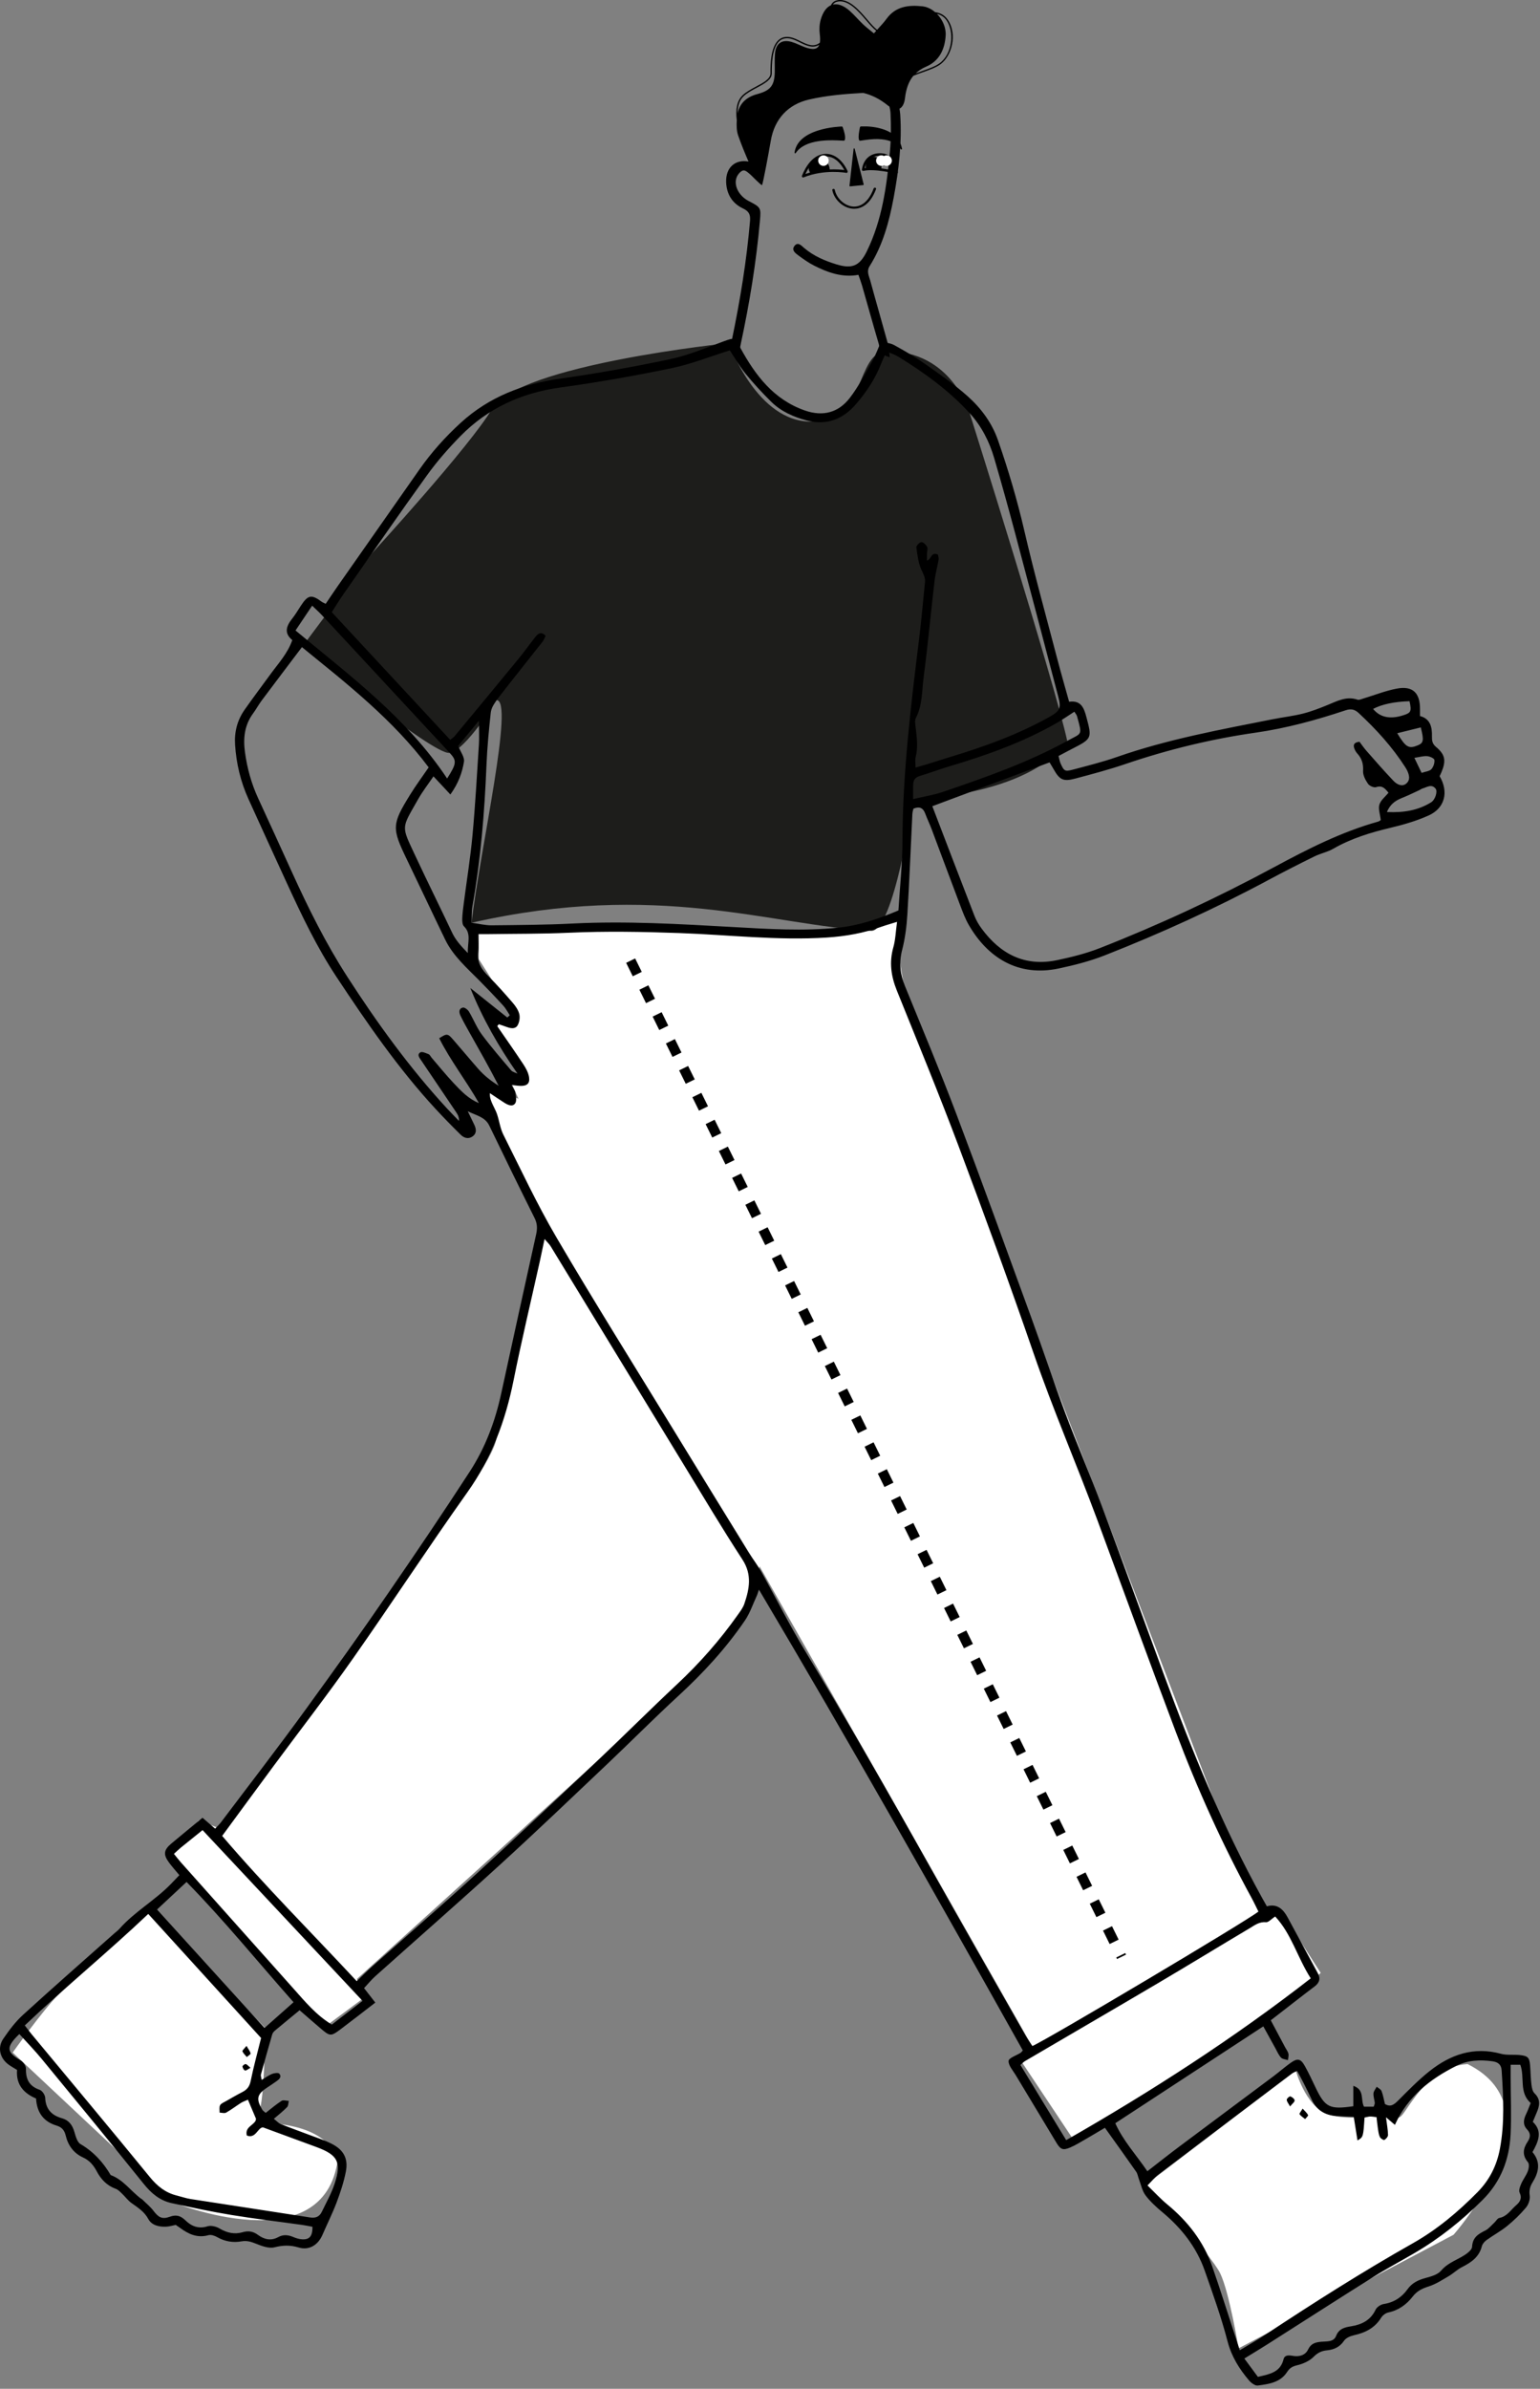
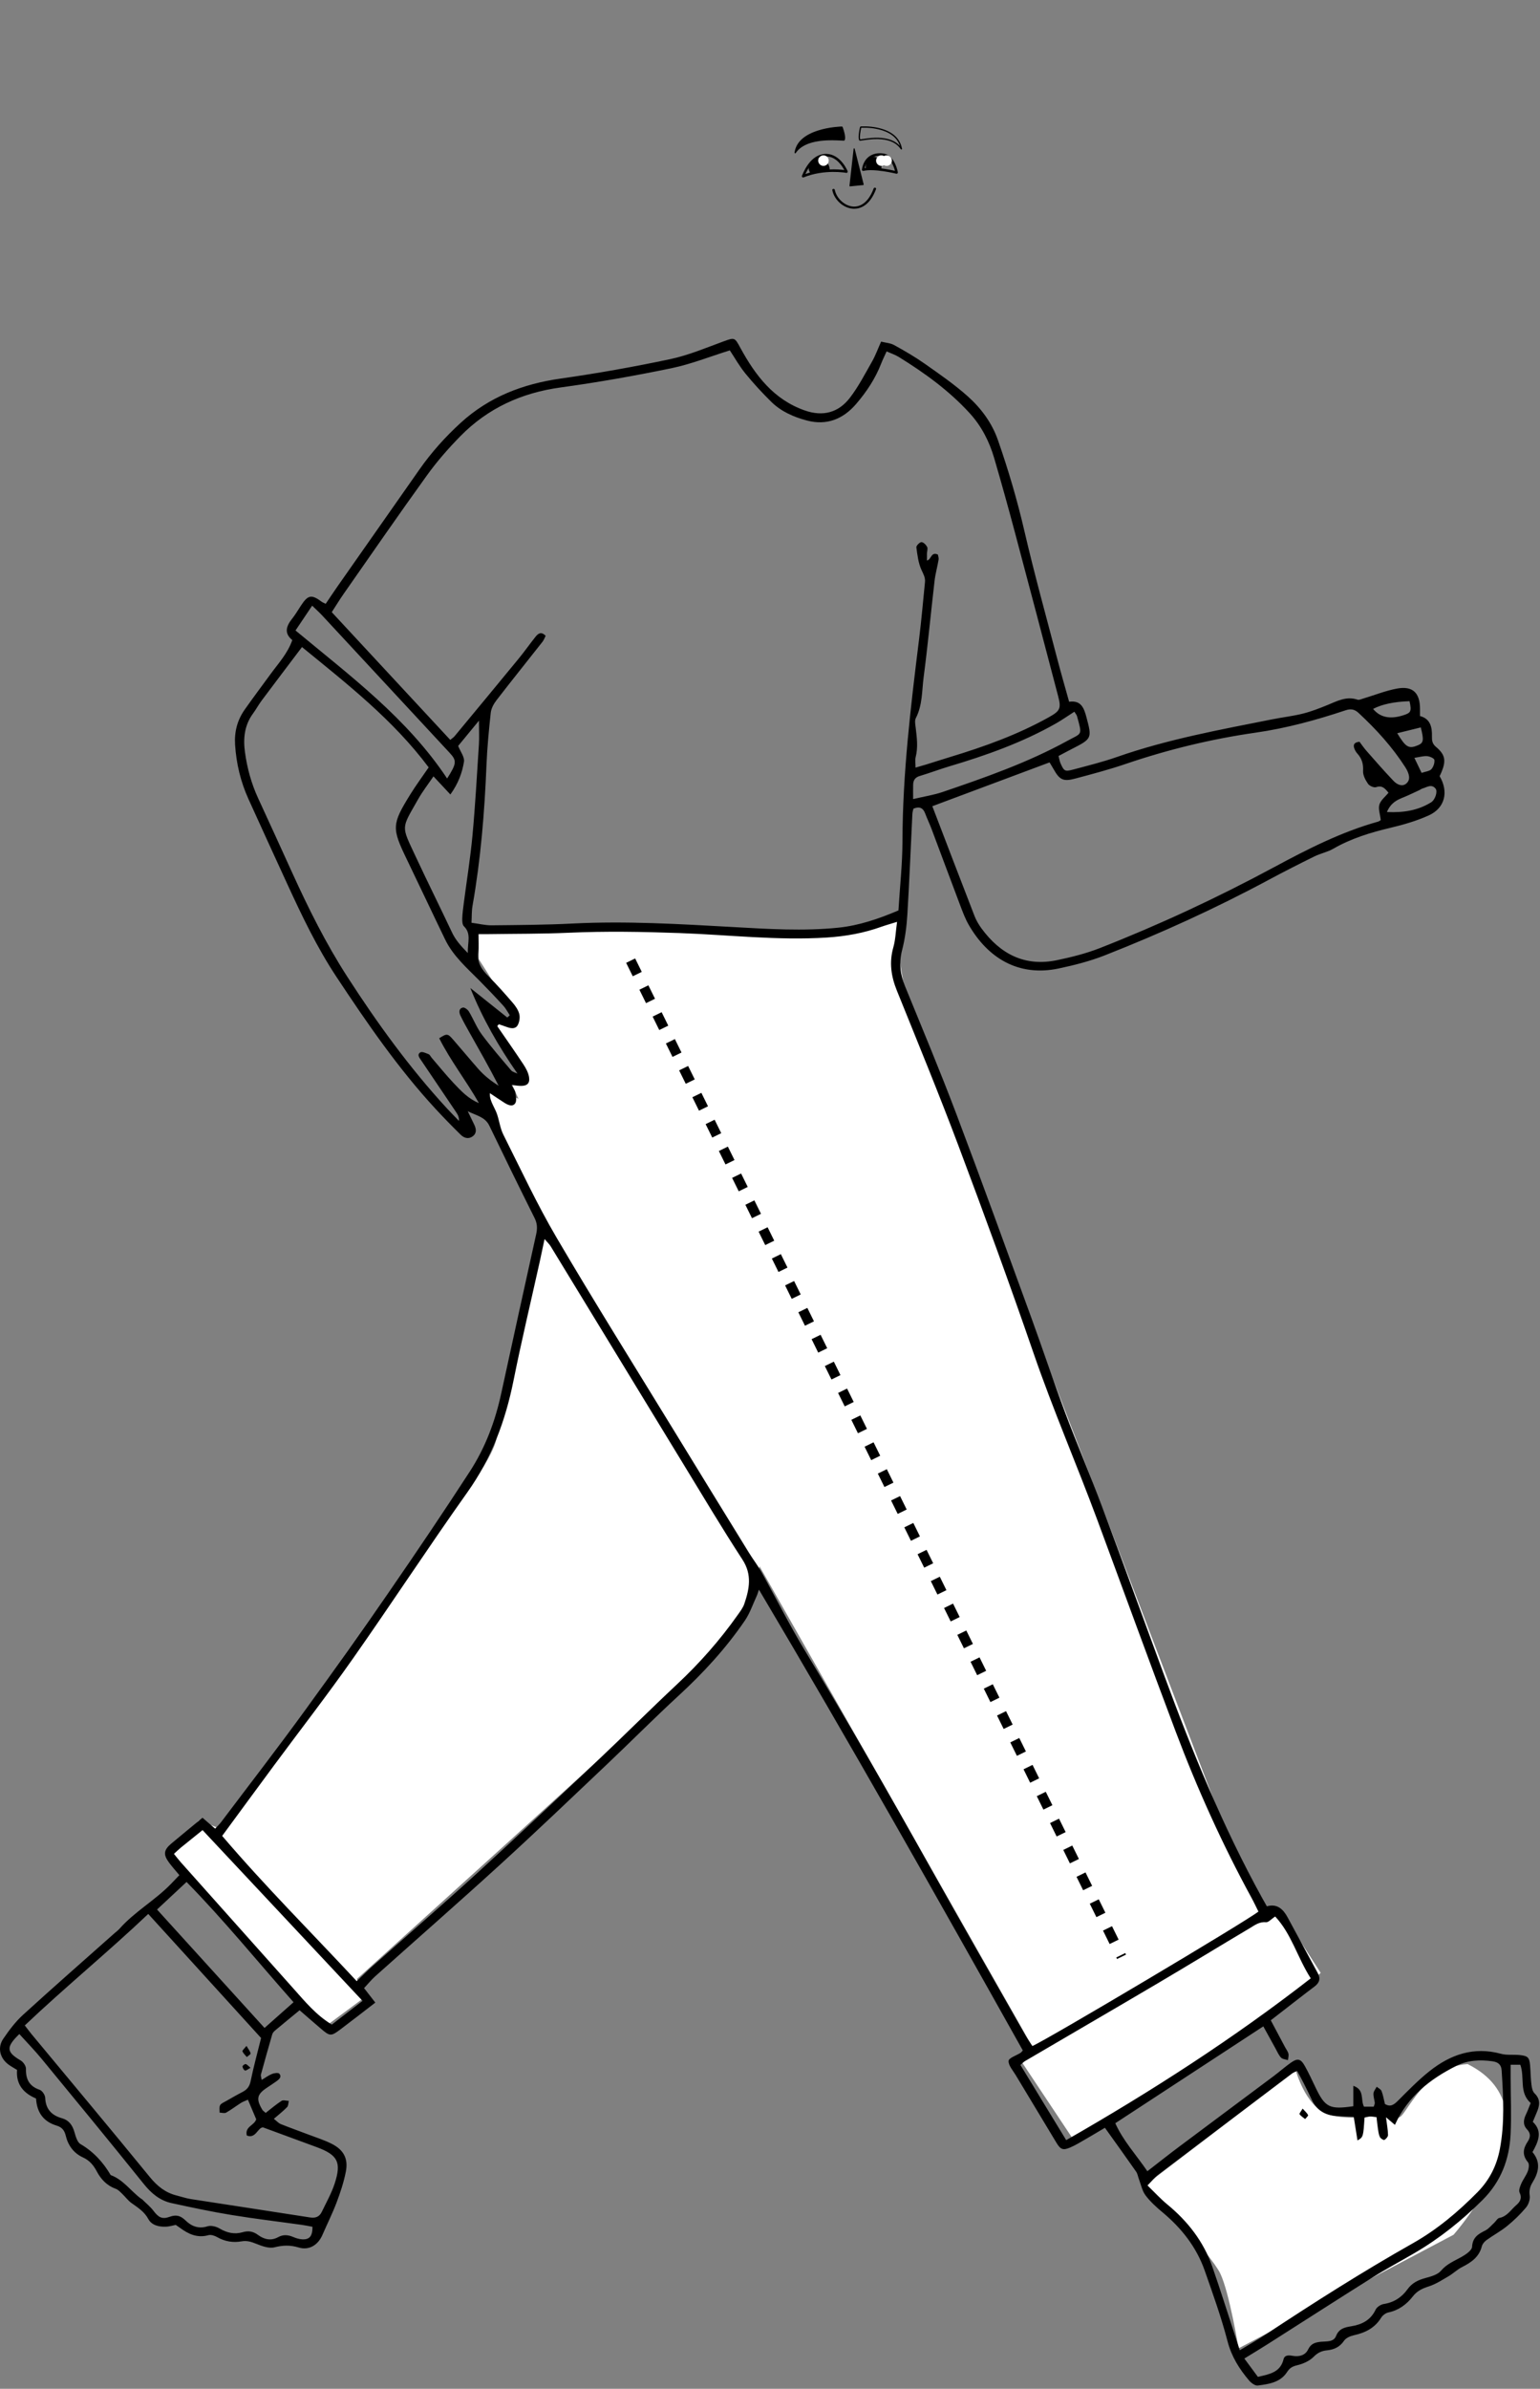
<svg xmlns="http://www.w3.org/2000/svg" width="351" height="544" viewBox="0 0 351 544" fill="none">
  <rect x="0" y="0" width="351" height="544" fill="#808080" stroke="none" />
  <path fill-rule="evenodd" clip-rule="evenodd" d="M206.365 226.507L253.473 349.144L279.197 416.595L287.901 434.99H291.823L301.016 449.288C290.015 458.965 280.844 465.858 273.501 469.967C266.159 474.075 256.462 479.72 244.408 486.901L232.32 468.738L235.343 466.185L173.123 356.704L171.882 363.442C166.714 371.002 163.231 375.777 161.434 377.769C159.637 379.76 132.943 404.064 81.351 450.679L82.679 455.169L74.358 461.336L38.377 421.478L45.372 414.56L50.527 416.595L92.399 357.311C106.309 340.959 113.264 330.738 113.264 326.651C113.264 322.563 116.966 306.211 124.371 277.596L110.865 253.069V246.937L118.174 250.239L115.793 244.902H119.59L112.13 231.578L118.174 232.639L109.128 218.437V211.063L190.014 212.614L206.365 207.473L204.998 218.437L206.365 226.507Z" fill="white" />
-   <path fill-rule="evenodd" clip-rule="evenodd" d="M33.541 433.775C33.541 433.775 16.702 450.895 13.262 454.306C9.82 457.719 2.889 467.427 2.889 467.427L39.181 501.442C39.181 501.442 73.955 515.64 77.02 491.615C72.705 481.41 56.337 484.448 58.437 482.427C60.535 480.407 60.333 461.732 60.333 461.732L33.541 433.775Z" fill="white" />
  <path fill-rule="evenodd" clip-rule="evenodd" d="M261.283 497.441C261.283 497.441 276.037 513.38 278.127 517.749C280.219 522.115 282.292 534.795 282.292 534.795L331.293 508.927C331.293 508.927 356.221 480.883 334.502 470.056C323.421 470.745 319.667 484.514 318.448 481.869C317.765 480.386 308.516 483.762 302.335 481.334C297.491 479.434 295.329 471.475 295.329 471.475L261.283 497.441Z" fill="white" />
-   <path fill-rule="evenodd" clip-rule="evenodd" d="M166.128 78.133C166.128 78.133 118.051 83.055 112.163 93.093C107.209 101.536 84.748 126.039 84.748 126.039L68.83 147.357C68.83 147.357 98.799 172.094 102.497 171.458C106.196 170.821 113.175 159.447 113.175 159.447C117.239 159.379 109.563 192.839 107.464 210.141C149.966 200.492 175.738 210.763 198.523 211.972C203.796 212.252 208.12 181.978 208.12 181.978C208.12 181.978 234.085 181.436 243.246 168.729C240.259 155.064 221.022 94.11 221.022 94.11C221.022 94.11 216.947 79.791 202.076 80.026C194.917 80.14 197.719 95.715 185.12 96.016C172.521 96.318 166.128 78.133 166.128 78.133Z" fill="#1D1D1B" />
  <path fill-rule="evenodd" clip-rule="evenodd" d="M324.014 176.009C324.951 175.685 325.816 175.635 326.233 175.176C326.707 174.659 327.019 173.743 326.929 173.061C326.881 172.691 325.87 172.242 325.267 172.199C324.405 172.136 323.518 172.413 322.368 172.585C322.937 173.768 323.397 174.726 324.014 176.009ZM323.827 165.656C322.077 166.086 320.324 166.517 318.459 166.977C320.429 170.236 321.104 170.595 323.185 169.722C324.457 169.186 324.575 168.587 323.827 165.656ZM321.264 159.684C317.713 159.798 314.938 160.396 312.958 161.444C314.562 163.394 316.861 163.864 319.918 162.867C321.603 162.319 321.756 161.986 321.264 159.684ZM316.104 184.923C320.001 185.11 323.214 184.529 326.148 182.738C327.138 182.135 327.702 180.243 327.207 179.613C326.281 178.437 325.227 179.292 324.231 179.559C323.976 179.629 323.757 179.821 323.512 179.934C322.297 180.492 321.096 181.085 319.857 181.589C318.433 182.169 317.044 182.757 316.104 184.923ZM244.87 162.079C243.334 163.064 242.083 163.948 240.758 164.703C233.066 169.087 224.789 172.02 216.34 174.532C214.084 175.204 211.88 176.051 209.622 176.72C208.56 177.036 208.155 177.699 208.126 178.697C208.099 179.645 208.121 180.595 208.121 181.977C210.668 181.378 212.819 181.052 214.847 180.361C224.545 177.059 234.219 173.685 243.248 168.729C246.643 166.864 246.721 167.62 245.474 163.1C245.382 162.77 245.117 162.487 244.87 162.079ZM101.91 177.288C104.098 173.86 104.138 173.225 102.497 171.458C92.802 161.011 83.105 150.565 73.402 140.126C72.747 139.421 72.022 138.779 71.148 137.931C70.385 139.068 69.788 139.956 69.192 140.844C68.605 141.718 68.017 142.592 67.354 143.579C79.851 153.959 92.745 163.511 101.91 177.288ZM35.792 434.857C44.08 443.98 52.183 452.9 60.294 461.825C62.581 459.8 64.65 457.967 66.905 455.97C58.674 446.692 51.085 437.31 42.52 428.584C40.236 430.713 38.128 432.679 35.792 434.857ZM4.406 463.218C1.308 466.212 1.441 467.316 4.723 469.24C5.305 469.583 5.927 470.481 5.913 471.106C5.856 473.503 6.658 475.099 9.043 475.915C9.62 476.113 10.274 477.086 10.3 477.729C10.408 480.319 11.768 481.73 14.122 482.39C15.687 482.828 16.474 483.913 16.93 485.427C17.238 486.446 17.573 487.821 18.344 488.273C21.322 490.015 23.511 492.415 25.229 495.332C28.11 496.39 29.808 498.972 32.158 500.717C32.23 500.771 32.33 500.791 32.392 500.854C33.272 501.726 34.258 502.517 35 503.495C36.099 504.948 36.942 505.472 38.681 504.832C40.192 504.275 41.172 504.589 42.305 505.684C43.639 506.976 45.25 507.653 47.289 507.002C48.088 506.746 49.279 507.044 50.048 507.501C51.722 508.497 53.449 508.88 55.262 508.355C56.624 507.96 57.687 508.138 58.815 508.969C60.207 509.993 61.77 510.367 63.41 509.464C64.543 508.838 65.65 508.937 66.808 509.425C67.468 509.704 68.195 509.934 68.901 509.967C70.569 510.044 71.226 509.233 71.225 507.112C70.471 506.973 69.689 506.798 68.895 506.687C63.503 505.932 58.091 505.295 52.72 504.414C48.158 503.667 43.63 502.703 39.111 501.719C36.442 501.136 34.491 499.503 32.757 497.344C25.071 487.779 17.269 478.309 9.469 468.836C7.869 466.893 6.101 465.089 4.406 463.218ZM102.652 180.93C101.255 179.435 100.135 178.234 98.799 176.802C97.534 178.668 96.304 180.239 95.332 181.954C91.424 188.854 91.387 187.87 94.675 194.921C97.402 200.765 100.284 206.536 103.034 212.37C103.82 214.037 104.965 215.334 106.622 217.042C106.556 214.567 107.471 212.642 105.739 210.94C105.372 210.58 105.338 209.756 105.358 209.153C105.398 207.977 105.563 206.801 105.714 205.629C106.378 200.497 107.214 195.379 107.691 190.229C108.326 183.352 108.707 176.452 109.152 169.559C109.254 167.982 109.167 166.393 109.167 164.112C107.29 166.391 105.825 168.172 104.426 169.872C104.948 171.192 105.922 172.423 105.751 173.466C105.346 175.939 104.492 178.363 102.652 180.93ZM39.644 422.185C40.288 422.975 40.723 423.552 41.202 424.089C49.785 433.714 58.367 443.339 66.964 452.952C69.554 455.847 72.025 458.88 75.634 461.061C77.878 459.33 80.134 457.587 82.628 455.66C70.329 442.544 58.301 429.714 46.167 416.771C44.451 418.152 42.83 419.444 41.224 420.755C40.743 421.146 40.302 421.586 39.644 422.185ZM344.308 470.212C344.308 471.286 344.305 472.263 344.308 473.243C344.317 477.516 344.509 481.799 344.296 486.061C344.011 491.766 342.096 496.828 337.922 500.987C333.255 505.64 328.173 509.709 322.497 513.036C319.283 514.919 315.986 516.67 312.833 518.646C304.826 523.666 296.882 528.784 288.906 533.852C287.231 534.917 285.528 535.936 283.614 537.112C284.726 538.617 285.727 539.968 286.702 541.288C289.372 540.669 291.813 540.278 292.551 537.272C292.791 536.295 293.716 536.331 294.598 536.493C296.058 536.764 297.488 536.409 298.132 535.073C298.812 533.662 299.826 533.417 301.153 533.287C302.376 533.167 303.956 533.401 304.514 531.986C305.174 530.306 306.467 530.008 307.935 529.773C310.387 529.381 312.39 528.395 313.538 525.976C313.824 525.377 314.708 524.803 315.392 524.696C317.71 524.337 319.489 523.168 320.801 521.338C321.832 519.901 323.185 519.248 324.823 518.798C326.108 518.444 327.659 518.042 328.444 517.111C329.755 515.556 331.46 514.911 333.095 513.983C334.069 513.434 335.468 512.502 335.517 511.675C335.646 509.5 336.93 508.755 338.536 507.954C339.318 507.565 339.912 506.796 340.579 506.185C340.973 505.822 341.294 505.182 341.731 505.098C343.523 504.753 344.36 503.224 345.578 502.187C346.44 501.455 346.97 500.61 346.348 499.319C346.107 498.818 346.441 497.938 346.712 497.318C347.144 496.324 347.848 495.442 348.23 494.435C348.459 493.824 348.595 492.817 348.26 492.419C346.884 490.784 347.139 489.276 348.209 487.687C348.838 486.754 348.913 485.841 348.078 484.966C347.025 483.861 347.24 482.677 347.837 481.439C348.222 480.641 348.516 479.798 348.872 478.922C346.169 476.51 347.57 473.136 346.515 470.212H344.308ZM290.642 436.447C289.775 437.014 289.114 437.809 288.535 437.752C286.985 437.603 285.923 438.472 284.789 439.144C277.912 443.225 271.093 447.404 264.207 451.466C254.035 457.468 243.82 463.399 233.631 469.371C233.267 469.585 232.977 469.921 232.578 470.262C236.084 476.013 239.513 481.638 243.011 487.375C262.483 476.232 281.07 464.275 298.747 450.532C295.697 445.771 294.367 440.423 290.642 436.447ZM59.508 464.119C50.954 454.72 42.406 445.331 33.79 435.864C24.462 444.697 14.766 452.601 5.649 461.255C6.323 462.123 6.746 462.702 7.203 463.253C16.202 474.094 25.253 484.894 34.168 495.805C35.866 497.882 37.739 499.368 40.314 499.999C41.37 500.261 42.409 500.629 43.482 500.795C52.544 502.206 61.615 503.562 70.676 504.984C71.954 505.185 72.82 504.802 73.352 503.691C74.37 501.566 75.552 499.49 76.279 497.265C77.873 492.395 76.983 490.754 72.191 488.975C68.207 487.496 64.215 486.039 59.935 484.466C58.747 484.491 58.298 487.13 56.256 486.328C55.753 484.252 57.998 484.048 58.395 482.617C57.796 481.209 57.175 479.745 56.507 478.171C55.9 478.444 55.378 478.608 54.93 478.891C53.785 479.616 52.708 480.451 51.531 481.114C51.157 481.323 50.553 481.123 50.055 481.111C50.074 480.545 49.924 479.888 50.161 479.438C50.383 479.015 51.001 478.782 51.471 478.513C52.734 477.792 53.995 477.064 55.287 476.398C56.322 475.865 56.878 475.156 57.127 473.933C57.778 470.739 58.65 467.59 59.508 464.119ZM115.621 231.721C115.812 231.55 116.002 231.379 116.193 231.208C115.704 230.476 115.299 229.669 114.713 229.028C112.938 227.086 111.119 225.181 109.267 223.31C106.395 220.411 103.277 217.71 101.454 213.95C98.523 207.899 95.672 201.81 92.746 195.756C89.281 188.593 89.278 187.76 93.496 180.943C94.775 178.875 96.229 176.916 97.704 174.76C89.582 163.896 79.055 155.708 68.83 147.356C65.638 151.58 62.62 155.552 59.634 159.545C58.928 160.489 58.368 161.543 57.669 162.493C55.701 165.168 55.401 168.163 55.838 171.334C56.337 174.96 57.293 178.446 58.831 181.776C61.422 187.386 63.989 193.009 66.549 198.635C70.276 206.829 74.266 214.855 79.171 222.453C85.994 233.023 93.337 243.156 101.864 252.413C102.762 253.387 103.699 254.322 104.618 255.276C104.661 254.387 104.321 253.81 103.948 253.256C101.309 249.338 98.666 245.425 96.02 241.515C95.611 240.91 94.98 240.178 95.8 239.659C96.196 239.411 97.079 239.831 97.691 240.076C97.984 240.195 98.152 240.618 98.39 240.893C100.05 242.823 101.653 244.805 103.394 246.658C105.074 248.443 106.773 250.253 109.154 251.207C106.289 246.155 102.697 241.594 100.105 236.441C101.883 235.32 102.034 235.325 103.326 236.81C105.233 239.001 107.091 241.238 109.01 243.423C110.348 244.949 111.937 246.182 113.654 247.261C111.514 243.089 109.227 239.078 106.96 235.057C106.246 233.792 105.539 232.521 104.918 231.213C104.587 230.514 104.581 229.64 105.501 229.456C105.892 229.376 106.605 229.918 106.871 230.359C107.901 232.067 108.629 233.983 109.805 235.573C111.903 238.406 114.224 241.074 116.506 243.765C116.828 244.143 117.458 244.257 117.945 244.493C113.634 238.317 109.981 231.949 107.198 225.001C110.006 227.24 112.814 229.481 115.621 231.721ZM295.632 471.614C295.109 471.877 294.764 471.992 294.49 472.199C284.328 479.862 274.165 487.525 264.025 495.221C263.197 495.85 262.533 496.696 261.537 497.699C263.178 499.281 264.517 500.756 266.039 502.008C270.705 505.848 274.313 510.453 276.31 516.185C278.163 521.503 279.846 526.881 281.603 532.233C281.9 533.137 282.192 534.042 282.577 535.225C284.82 533.86 286.79 532.749 288.671 531.507C299.597 524.292 310.646 517.281 322.052 510.841C327.548 507.737 332.342 503.707 336.774 499.209C339.496 496.444 341.129 493.185 341.845 489.441C342.983 483.486 342.642 477.488 342.256 471.491C342.17 470.124 341.388 469.595 340.175 469.422C337.328 469.021 334.521 469.154 331.92 470.466C325.992 473.455 320.902 477.361 317.929 483.898C317.29 483.353 316.711 482.86 315.899 482.168C316.091 483.693 316.326 484.94 316.362 486.192C316.372 486.584 315.911 487.111 315.526 487.336C315.359 487.434 314.675 487.006 314.514 486.678C314.242 486.125 314.167 485.464 314.069 484.839C313.934 483.962 313.852 483.076 313.742 482.143C313.108 482.076 312.666 481.978 312.229 482C311.805 482.019 311.386 482.159 311.007 482.239C310.72 486.672 310.72 486.672 309.403 487.447C309.111 485.606 308.837 483.889 308.548 482.075C307.12 482.009 305.855 481.968 304.596 481.885C302.032 481.719 300.105 480.579 298.988 478.191C298.372 476.874 297.729 475.569 297.072 474.272C296.632 473.401 296.144 472.555 295.632 471.614ZM212.498 183.6C215.72 191.996 218.893 200.308 222.115 208.6C222.505 209.605 223.074 210.572 223.716 211.445C228.011 217.295 233.619 220.197 240.955 218.653C244.232 217.964 247.53 217.145 250.64 215.928C264.269 210.586 277.52 204.412 290.418 197.469C298.016 193.381 305.705 189.456 314.078 187.115C314.406 187.022 314.687 186.765 314.703 186.755C314.554 185.418 314.097 184.206 314.396 183.228C314.705 182.214 315.748 181.425 316.473 180.534C315.667 179.54 315.031 178.792 313.645 179.261C313.148 179.43 312.125 178.974 311.796 178.494C311.213 177.642 310.62 176.529 310.676 175.563C310.767 173.976 310.396 172.737 309.36 171.6C309.061 171.272 308.828 170.849 308.675 170.429C308.349 169.541 308.707 169.038 309.862 168.923C310.34 169.554 310.839 170.303 311.429 170.972C313.464 173.282 315.483 175.609 317.61 177.832C318.353 178.609 319.541 179.268 320.518 178.443C321.561 177.561 321.166 176.296 320.579 175.195C320.494 175.034 320.399 174.879 320.3 174.726C317.333 170.103 313.666 166.083 309.652 162.361C308.776 161.546 307.921 161.345 306.695 161.754C299.993 163.986 293.249 165.836 286.18 166.848C276.13 168.289 266.218 170.685 256.557 173.977C252.778 175.265 248.905 176.285 245.046 177.314C242.343 178.036 241.504 177.593 240.163 175.208C239.818 174.597 239.444 174.003 239.215 173.621C230.282 176.958 221.551 180.218 212.498 183.6ZM124.118 282.166C123.686 284.199 123.377 285.706 123.044 287.208C121.036 296.255 118.875 305.271 117.052 314.354C115.203 323.564 112.04 332.081 106.535 339.827C97.639 352.346 89.228 365.209 80.395 377.774C74.596 386.023 68.406 393.998 62.405 402.107C58.519 407.359 54.657 412.629 50.636 418.093C60.448 429.59 71.04 440.143 81.306 451.173C82.623 449.917 83.701 448.823 84.847 447.805C92.731 440.803 100.719 433.914 108.502 426.802C117.83 418.281 127.019 409.607 136.209 400.936C142.288 395.199 148.2 389.282 154.304 383.572C159.44 378.77 164.061 373.544 168.115 367.808C168.689 366.995 169.334 366.166 169.648 365.243C170.801 361.855 171.461 358.606 169.218 355.166C164.556 348.014 160.187 340.669 155.736 333.381C145.645 316.859 135.582 300.323 125.495 283.798C125.226 283.357 124.826 282.996 124.118 282.166ZM166.343 79.79C161.846 81.191 157.513 82.927 153.015 83.859C144.66 85.586 136.24 87.077 127.789 88.233C118.89 89.452 111.213 92.936 104.941 99.32C102.211 102.098 99.613 105.063 97.336 108.219C90.897 117.142 84.648 126.204 78.341 135.22C77.411 136.55 76.567 137.939 75.615 139.41C84.665 149.157 93.611 158.791 102.625 168.498C103.07 168.124 103.377 167.936 103.595 167.675C108.47 161.795 113.348 155.92 118.195 150.015C119.522 148.4 120.726 146.686 122.028 145.048C122.618 144.304 123.318 143.708 124.366 144.799C124.125 145.261 123.95 145.768 123.637 146.165C120.154 150.596 116.62 154.987 113.175 159.447C112.545 160.263 111.965 161.307 111.856 162.301C111.416 166.275 111.042 170.267 110.878 174.261C110.438 184.997 109.569 195.682 107.698 206.276C107.485 207.48 107.543 208.732 107.464 210.141C109.195 210.372 110.622 210.738 112.046 210.725C118.22 210.659 124.401 210.628 130.567 210.316C142.764 209.702 154.925 210.435 167.085 211.116C175.078 211.564 183.063 212.081 191.055 211.263C195.793 210.778 200.243 209.255 204.774 207.335C205.099 202.024 205.679 196.768 205.693 191.511C205.73 176.093 207.583 160.843 209.474 145.587C210.011 141.259 210.385 136.91 210.823 132.568C210.925 131.553 210.477 130.759 210.044 129.833C209.308 128.26 209.097 126.412 208.861 124.654C208.811 124.285 209.588 123.482 210.009 123.462C210.442 123.442 211.059 124.061 211.312 124.546C211.514 124.942 211.285 125.555 211.269 126.072C211.255 126.578 211.267 127.083 211.267 127.649C212.319 127.43 212.172 125.559 213.767 126.3C213.816 126.618 213.993 127.058 213.926 127.457C213.655 129.067 213.197 130.652 213.009 132.268C212.158 139.581 211.475 146.918 210.518 154.217C210.108 157.338 210.268 160.596 208.736 163.54C208.441 164.106 208.615 164.962 208.699 165.67C208.969 167.924 209.277 170.16 208.698 172.425C208.528 173.088 208.671 173.831 208.671 174.809C209.622 174.533 210.385 174.324 211.14 174.09C212.962 173.525 214.774 172.935 216.597 172.382C224.349 170.032 231.949 167.309 239.049 163.341C241.611 161.909 241.914 161.356 241.178 158.56C237.898 146.077 234.618 133.596 231.288 121.127C229.789 115.507 228.231 109.902 226.596 104.321C225.485 100.531 223.71 97.053 221.023 94.11C216.322 88.961 210.732 84.924 204.838 81.283C204.03 80.786 203.101 80.485 202.077 80.027C201.576 81.139 201.171 81.94 200.847 82.774C199.517 86.211 197.496 89.248 195.123 92.005C192.18 95.425 188.443 96.967 183.898 95.762C180.874 94.961 178.027 93.714 175.776 91.493C173.711 89.454 171.729 87.312 169.896 85.064C168.532 83.395 167.467 81.483 166.343 79.79ZM204.461 209.933C202.831 210.442 201.873 210.701 200.942 211.035C196.893 212.495 192.73 213.236 188.426 213.509C177.22 214.22 166.085 212.89 154.923 212.489C146.466 212.184 138.029 212.037 129.573 212.417C123.497 212.69 117.407 212.64 111.324 212.731C110.622 212.741 109.92 212.732 109.02 212.732C109.02 214.185 109.154 215.545 108.99 216.867C108.702 219.208 109.79 220.8 111.35 222.347C113.283 224.262 115.089 226.312 116.869 228.375C117.509 229.118 118.128 230.012 118.358 230.936C118.553 231.718 118.387 232.762 117.99 233.471C117.477 234.389 116.446 234.219 115.536 233.889C114.924 233.667 114.308 233.46 113.694 233.246C113.573 233.393 113.453 233.538 113.332 233.684C115.33 236.588 117.362 239.468 119.302 242.408C119.88 243.283 120.422 244.291 120.583 245.301C120.809 246.718 120.129 247.306 118.705 247.291C118.067 247.286 117.428 247.168 116.589 247.081C116.987 247.845 117.382 248.301 117.454 248.806C117.576 249.63 117.814 250.717 117.416 251.275C116.809 252.127 115.759 251.641 114.966 251.137C113.85 250.429 112.759 249.68 111.656 248.948C111.595 249.994 111.941 250.771 112.294 251.546C112.631 252.285 113.046 252.999 113.299 253.766C113.808 255.302 114.01 256.975 114.725 258.399C118.686 266.272 122.417 274.291 126.875 281.878C135.488 296.539 144.526 310.949 153.405 325.453C159.146 334.834 164.909 344.202 170.677 353.568C171.627 355.109 172.746 356.552 173.626 358.13C176.951 364.081 180.003 370.196 183.533 376.022C193.286 392.126 202.632 408.459 211.82 424.888C219.053 437.825 226.436 450.676 233.763 463.559C234.239 464.396 234.805 465.184 235.298 465.944C238.493 464.614 284.396 437.333 286.823 435.322C286.335 434.35 285.849 433.298 285.296 432.284C278.615 420.056 272.895 407.382 267.974 394.356C261.936 378.37 256.098 362.306 250.156 346.282C245.43 333.542 240.018 321.07 235.585 308.207C230.14 292.398 224.382 276.692 218.497 261.04C214.018 249.131 209.168 237.36 204.403 225.559C203.097 222.321 202.637 219.145 203.613 215.725C204.098 214.026 204.146 212.199 204.461 209.933ZM82.978 452.759C84 454.072 84.808 455.111 85.542 456.054C82.74 458.208 80.193 460.198 77.61 462.141C75.45 463.768 75.194 463.747 73.172 462.023C71.585 460.671 70.016 459.297 68.282 457.796C66.413 459.335 64.533 460.869 62.675 462.427C62.409 462.65 62.142 462.964 62.048 463.288C61.161 466.339 60.305 469.4 59.464 472.464C59.401 472.697 59.534 472.984 59.643 473.665C60.534 473.134 61.224 472.606 62.002 472.298C62.507 472.097 63.43 471.97 63.658 472.241C64.285 472.98 63.612 473.544 62.997 473.977C62.328 474.449 61.647 474.904 60.962 475.353C58.559 476.922 58.308 477.97 59.782 480.451C59.911 480.671 60.167 480.817 60.556 481.171C61.742 480.253 62.901 479.252 64.174 478.429C64.561 478.179 65.264 478.42 65.824 478.436C65.705 478.918 65.736 479.545 65.438 479.852C64.564 480.757 63.558 481.537 62.419 482.525C63.058 483.018 63.473 483.508 64 483.722C66.102 484.57 68.246 485.322 70.367 486.131C72.147 486.811 73.987 487.38 75.673 488.247C78.346 489.621 79.401 491.62 78.826 494.553C78.359 496.941 77.579 499.289 76.718 501.573C75.769 504.085 74.555 506.495 73.487 508.963C72.492 511.267 70.445 512.542 68.071 511.824C66.161 511.246 64.49 511.295 62.563 511.782C61.312 512.098 59.714 511.511 58.409 510.986C57.282 510.534 56.301 510.205 55.051 510.427C53.136 510.766 51.268 510.471 49.518 509.474C48.938 509.143 48.097 508.852 47.508 509.018C44.932 509.74 42.889 508.74 40.93 507.285C40.642 507.071 40.34 506.875 40.057 506.681C39.296 506.828 38.592 507.051 37.878 507.085C36.257 507.159 34.577 506.778 33.81 505.35C32.883 503.623 31.405 502.737 29.947 501.685C29.152 501.109 28.556 500.266 27.833 499.582C27.39 499.162 26.935 498.659 26.388 498.464C24.372 497.743 23.016 496.305 22.066 494.503C21.315 493.081 20.398 491.995 18.895 491.306C16.786 490.34 15.51 488.574 14.976 486.336C14.693 485.151 14.107 484.429 12.919 484.072C9.975 483.188 8.41 481.155 8.216 477.898C5.45 476.725 3.615 474.77 3.887 471.384C3.256 470.995 2.631 470.652 2.053 470.247C-0.01 468.8 -0.657 466.34 0.754 464.279C2.079 462.344 3.523 460.414 5.245 458.844C12.099 452.594 19.084 446.485 26.02 440.323C26.428 439.961 26.88 439.638 27.24 439.233C30.684 435.35 35.282 432.799 38.891 429.106C39.513 428.47 40.126 427.823 40.881 427.034C40.035 426.015 39.26 425.152 38.567 424.226C37.165 422.35 37.288 421.308 39.063 419.824C41.355 417.907 43.668 416.014 46.154 413.96C47.083 414.758 48.01 415.557 49.033 416.439C49.532 415.901 49.998 415.479 50.37 414.985C56.884 406.345 63.515 397.787 69.866 389.028C82.68 371.356 95.162 353.447 107.063 335.137C110.652 329.614 112.867 323.655 114.249 317.289C116.871 305.206 119.534 293.133 122.207 281.061C122.493 279.768 122.466 278.632 121.845 277.392C118.352 270.399 114.913 263.379 111.52 256.338C110.544 254.314 108.454 254.016 106.606 253.058C107.096 254.069 107.583 255.081 108.075 256.091C108.555 257.072 108.713 258.067 107.723 258.787C106.764 259.484 105.751 259.158 104.993 258.411C103.05 256.496 101.139 254.546 99.287 252.545C90.733 243.294 83.636 232.957 76.695 222.481C72.25 215.77 68.816 208.576 65.473 201.309C62.51 194.865 59.553 188.418 56.626 181.959C54.846 178.027 53.853 173.897 53.579 169.578C53.392 166.636 54.098 163.971 55.78 161.588C57.72 158.84 59.738 156.148 61.723 153.433C63.484 151.026 65.552 148.813 66.622 145.771C64.666 144.178 65.262 142.548 66.605 140.866C67.34 139.947 67.933 138.912 68.584 137.926C70.216 135.449 70.977 135.309 73.331 137.046C73.538 137.2 73.796 137.285 74.234 137.504C75.145 136.161 76.038 134.81 76.966 133.485C83.176 124.62 89.396 115.76 95.611 106.898C98.339 103.008 101.486 99.5 104.996 96.295C111.482 90.374 119.189 87.43 127.805 86.208C136.161 85.022 144.487 83.542 152.743 81.792C156.884 80.914 160.87 79.231 164.871 77.76C167.484 76.799 167.457 76.857 168.75 79.226C172.161 85.475 176.33 90.998 183.452 93.483C187.582 94.922 191.104 93.965 193.69 90.615C195.669 88.05 197.173 85.109 198.789 82.279C199.542 80.96 200.058 79.506 200.823 77.8C201.829 78.053 202.939 78.112 203.815 78.594C206.199 79.906 208.565 81.281 210.787 82.845C214.128 85.196 217.518 87.531 220.558 90.242C223.615 92.969 226.08 96.291 227.458 100.243C229.821 107.022 231.85 113.886 233.475 120.897C235.751 130.726 238.466 140.454 241.02 150.217C241.844 153.371 242.758 156.501 243.676 159.811C246.433 159.428 247.07 161.267 247.623 163.333C248.901 168.093 248.87 168.231 244.453 170.485C243.411 171.015 242.383 171.573 241.268 172.16C241.436 172.803 241.501 173.342 241.713 173.817C242.519 175.627 242.692 175.76 244.626 175.246C247.962 174.357 251.328 173.525 254.583 172.386C266.122 168.349 278.101 166.173 290.036 163.801C292.353 163.339 294.715 163.078 297 162.502C298.922 162.017 300.789 161.282 302.629 160.53C304.816 159.635 306.913 158.488 309.411 159.339C309.759 159.457 310.246 159.223 310.652 159.101C313.237 158.326 315.775 157.302 318.412 156.81C321.992 156.145 323.67 157.804 323.649 161.486C323.646 161.934 323.649 162.381 323.649 163.066C326.003 163.682 326.425 165.564 326.372 167.711C326.351 168.626 326.439 169.376 327.291 170.089C329.418 171.869 329.626 173.235 328.541 175.853C328.405 176.18 328.244 176.495 328.121 176.756C330.235 180.328 329.337 184.024 325.64 185.696C322.852 186.956 319.844 187.825 316.855 188.531C312.323 189.603 307.938 190.951 303.872 193.291C302.553 194.051 300.975 194.349 299.599 195.027C296.094 196.753 292.608 198.521 289.164 200.369C277.056 206.871 264.566 212.55 251.784 217.572C248.424 218.892 244.864 219.797 241.322 220.548C232.047 222.514 225.111 218.084 220.809 210.643C219.995 209.236 219.421 207.679 218.842 206.151C216.647 200.37 214.504 194.571 212.324 188.786C211.876 187.597 211.314 186.449 210.87 185.258C210.392 183.972 209.568 183.591 208.185 184.163C208.114 184.512 207.969 184.938 207.949 185.37C207.571 193.001 207.275 200.635 206.807 208.26C206.64 210.972 206.293 213.716 205.618 216.339C204.873 219.232 205.159 221.86 206.267 224.57C210.222 234.248 214.267 243.894 217.966 253.67C223.79 269.058 229.386 284.534 235.027 299.99C237.665 307.222 240.084 314.536 242.787 321.742C245.469 328.891 248.49 335.913 251.171 343.061C255.929 355.742 260.539 368.478 265.218 381.189C271.662 398.698 278.673 415.958 287.722 432.319C288.029 432.873 288.348 433.421 288.748 434.127C291.078 433.462 292.451 434.757 293.472 436.636C295.77 440.863 298.048 445.1 300.344 449.329C301.023 450.582 300.752 451.537 299.612 452.392C296.995 454.358 294.422 456.384 291.831 458.386C291.129 458.928 290.43 459.473 289.638 460.085C290.793 462.255 291.855 464.253 292.918 466.251C293.175 466.732 293.545 467.185 293.664 467.698C293.769 468.15 293.598 468.667 293.549 469.155C293.015 468.979 292.322 468.955 291.984 468.596C291.438 468.016 291.116 467.222 290.719 466.508C289.798 464.854 288.889 463.195 287.936 461.467C276.674 468.831 265.586 476.08 254.201 483.524C255.927 487.427 258.912 490.668 261.511 494.457C264.052 492.492 266.316 490.692 268.63 488.96C275.835 483.566 283.062 478.202 290.272 472.813C291.582 471.832 292.811 470.739 294.144 469.793C295.747 468.654 296.45 468.798 297.403 470.499C298.29 472.083 299.055 473.738 299.839 475.379C302.01 479.914 303.028 480.451 308.448 479.653V475.008C311.096 475.899 310.045 478.18 310.883 479.752H313.104C313.213 479.374 313.368 479.114 313.341 478.872C313.266 478.152 312.99 477.428 313.045 476.726C313.086 476.206 313.522 475.718 313.783 475.216C314.164 475.538 314.728 475.789 314.887 476.197C315.244 477.119 315.401 478.118 315.653 479.139C316.918 479.927 317.727 479.296 318.658 478.368C320.968 476.062 323.26 473.698 325.809 471.675C330.579 467.891 335.898 466.018 342.092 467.71C343.46 468.083 344.983 467.845 346.423 468.002C348.263 468.204 348.59 468.572 348.744 470.379C348.866 471.828 348.873 473.289 349.048 474.728C349.133 475.421 349.295 476.278 349.752 476.717C351.24 478.15 350.896 479.634 350.195 481.216C349.938 481.796 349.705 482.387 349.361 483.211C351.671 485.38 350.601 487.744 349.29 490.1C351.241 492.419 350.702 494.714 349.325 496.958C348.732 497.923 348.479 498.814 348.657 500.015C348.785 500.878 348.379 502.051 347.799 502.739C346.519 504.261 345.066 505.668 343.522 506.924C342.061 508.114 340.368 509.018 338.833 510.125C338.364 510.463 337.878 511.007 337.744 511.544C337.124 514.021 335.302 515.232 333.21 516.297C332.117 516.854 331.206 517.761 330.141 518.382C328.668 519.24 327.196 520.202 325.594 520.705C324.137 521.164 322.96 521.748 322.015 522.963C320.586 524.8 318.799 526.123 316.433 526.62C315.819 526.75 315.127 527.28 314.79 527.824C313.333 530.184 311.148 531.247 308.553 531.817C307.749 531.993 306.771 532.423 306.341 533.057C305.367 534.495 304.068 535.082 302.461 535.243C301.264 535.361 300.35 535.763 299.424 536.705C298.474 537.671 297.009 538.32 295.66 538.638C294.579 538.894 293.951 539.256 293.353 540.184C291.814 542.573 289.183 542.932 286.673 543.26C286.064 543.339 285.175 542.677 284.697 542.117C282.453 539.478 280.687 536.659 279.776 533.159C278.359 527.717 276.445 522.395 274.578 517.08C272.692 511.711 269.275 507.401 264.922 503.777C263.532 502.62 262.159 501.372 261.083 499.937C260.319 498.916 260.062 497.513 259.589 496.276C259.369 495.705 259.29 495.045 258.952 494.561C256.665 491.286 254.327 488.048 251.836 484.562C250.392 485.416 248.945 486.293 247.476 487.135C246.294 487.811 245.129 488.544 243.879 489.071C242.25 489.757 241.699 489.488 240.778 487.96C237.679 482.82 234.571 477.686 231.484 472.54C230.853 471.489 229.809 470.355 229.883 469.327C229.93 468.654 231.651 468.107 232.615 467.49C232.761 467.397 232.863 467.233 233.124 466.953C213.478 431.895 193.675 396.861 172.979 362.007C172.775 362.591 172.659 363.045 172.465 363.462C171.594 365.341 170.925 367.364 169.773 369.054C165.451 375.393 160.283 380.993 154.632 386.191C149.079 391.298 143.76 396.661 138.28 401.848C130.225 409.478 122.202 417.144 114.005 424.619C104.598 433.199 95.009 441.581 85.517 450.068C84.648 450.846 83.907 451.769 82.978 452.759Z" fill="black" />
-   <path fill-rule="evenodd" clip-rule="evenodd" d="M294.033 479.707C293.659 479.005 293.278 478.592 293.274 478.175C293.271 477.903 293.916 477.344 294.094 477.408C294.501 477.552 295.061 477.994 295.072 478.331C295.085 478.694 294.542 479.075 294.033 479.707Z" fill="black" />
  <path fill-rule="evenodd" clip-rule="evenodd" d="M296.893 480.194C297.45 480.817 297.907 481.191 298.146 481.675C298.22 481.827 297.71 482.269 297.468 482.578C297.027 482.219 296.517 481.911 296.188 481.469C296.094 481.346 296.531 480.826 296.893 480.194Z" fill="black" />
  <path fill-rule="evenodd" clip-rule="evenodd" d="M56.182 465.916C56.617 466.667 57.012 467.122 57.113 467.635C57.154 467.842 56.558 468.178 56.252 468.454C55.903 468.024 55.453 467.633 55.257 467.141C55.183 466.956 55.695 466.537 56.182 465.916Z" fill="black" />
  <path fill-rule="evenodd" clip-rule="evenodd" d="M57.096 470.901C56.501 471.218 56.112 471.593 55.851 471.519C55.576 471.442 55.311 470.948 55.265 470.607C55.244 470.442 55.775 470.012 55.986 470.053C56.315 470.116 56.582 470.483 57.096 470.901Z" fill="black" />
  <path fill-rule="evenodd" clip-rule="evenodd" d="M144.222 222.328L142.713 219.267L144.763 218.266L146.272 221.327L144.222 222.328ZM147.241 228.45L145.732 225.388L147.782 224.388L149.29 227.448L147.241 228.45ZM150.26 234.571L148.751 231.51L150.801 230.508L152.31 233.57L150.26 234.571ZM153.28 240.692L151.77 237.633L153.82 236.631L155.329 239.691L153.28 240.692ZM156.299 246.815L154.789 243.755L156.839 242.753L158.348 245.814L156.299 246.815ZM159.319 252.937L157.808 249.875L159.858 248.874L161.368 251.936L159.319 252.937ZM162.337 259.058L160.827 255.997L162.877 254.996L164.386 258.058L162.337 259.058ZM165.357 265.18L163.847 262.12L165.896 261.119L167.406 264.179L165.357 265.18ZM168.375 271.303L166.865 268.242L168.915 267.241L170.424 270.302L168.375 271.303ZM171.395 277.425L169.885 274.363L171.935 273.361L173.445 276.424L171.395 277.425ZM174.413 283.546L172.904 280.485L174.954 279.483L176.462 282.545L174.413 283.546ZM177.433 289.668L175.924 286.608L177.973 285.606L179.483 288.666L177.433 289.668ZM180.452 295.791L178.943 292.728L180.992 291.728L182.501 294.789L180.452 295.791ZM183.471 301.912L181.962 298.85L184.011 297.849L185.521 300.911L183.471 301.912ZM186.49 308.033L184.981 304.972L187.03 303.971L188.54 307.032L186.49 308.033ZM189.509 314.155L188 311.095L190.049 310.094L191.559 313.154L189.509 314.155ZM192.529 320.277L191.019 317.216L193.068 316.216L194.579 319.276L192.529 320.277ZM195.547 326.4L194.038 323.338L196.087 322.337L197.597 325.399L195.547 326.4ZM198.567 332.521L197.057 329.46L199.106 328.458L200.617 331.519L198.567 332.521ZM201.585 338.643L200.076 335.583L202.125 334.581L203.635 337.641L201.585 338.643ZM204.606 344.765L203.096 341.704L205.144 340.703L206.655 343.763L204.606 344.765ZM207.623 350.886L206.115 347.825L208.165 346.824L209.673 349.886L207.623 350.886ZM210.644 357.008L209.134 353.947L211.184 352.946L212.693 356.007L210.644 357.008ZM213.662 363.13L212.153 360.07L214.203 359.069L215.711 362.129L213.662 363.13ZM216.682 369.252L215.172 366.191L217.222 365.19L218.731 368.251L216.682 369.252ZM219.702 375.374L218.191 372.313L220.241 371.312L221.75 374.374L219.702 375.374ZM222.72 381.496L221.21 378.435L223.26 377.434L224.769 380.494L222.72 381.496ZM225.74 387.618L224.229 384.558L226.279 383.557L227.79 386.616L225.74 387.618ZM228.758 393.74L227.248 390.679L229.298 389.677L230.808 392.738L228.758 393.74ZM231.778 399.861L230.267 396.801L232.317 395.799L233.828 398.86L231.778 399.861ZM234.796 405.983L233.288 402.922L235.337 401.921L236.846 404.982L234.796 405.983ZM237.816 412.105L236.307 409.044L238.355 408.044L239.866 411.104L237.816 412.105ZM240.834 418.227L239.326 415.166L241.375 414.165L242.884 417.226L240.834 418.227ZM243.854 424.349L242.345 421.288L244.394 420.287L245.904 423.348L243.854 424.349ZM246.873 430.471L245.364 427.41L247.413 426.409L248.923 429.47L246.873 430.471ZM249.892 436.593L248.383 433.532L250.432 432.532L251.942 435.591L249.892 436.593ZM252.911 442.715L251.402 439.654L253.451 438.652L254.961 441.713L252.911 442.715ZM254.593 446.126L254.421 445.777L256.471 444.773L256.643 445.123L254.593 446.126Z" fill="black" />
-   <path fill-rule="evenodd" clip-rule="evenodd" d="M214.117 14.433C213.129 15.143 211.667 15.659 210.252 16.157C209.718 16.347 209.193 16.532 208.698 16.726C209.33 16.123 210.094 15.598 211.064 15.188C214.096 13.91 215.363 11.204 215.541 8.034C215.639 6.265 214.816 4.447 213.551 3.163C214.435 3.376 215.205 3.836 215.773 4.673C217.538 7.266 217.118 12.279 214.117 14.433ZM169.464 21.923C170.253 21.169 171.381 20.566 172.473 19.982C174.239 19.039 175.908 18.148 175.908 16.725V16.604C175.905 14.868 175.903 10.806 177.72 9.284C178.331 8.774 179.11 8.598 180.034 8.764C180.777 8.898 181.55 9.278 182.297 9.648C183.761 10.371 185.264 11.107 186.732 10.189C186.335 11.26 185.281 11.425 183.391 10.725C182.405 10.36 181.464 9.848 180.459 9.558C178.26 8.92 176.868 9.836 176.647 12.115C176.51 13.541 176.611 14.988 176.583 16.425C176.523 19.479 175.615 20.615 172.616 21.425C170.123 22.097 168.617 23.503 168.115 25.816C168.118 24.129 168.548 22.798 169.464 21.923ZM191.109 0.324C193.477 0.028 195.686 2.606 197.461 4.672C198.304 5.655 199.045 6.509 199.716 7.009C199.541 7.204 199.37 7.392 199.184 7.604C198.306 6.877 197.474 6.259 196.726 5.55C195.683 4.562 194.758 3.446 193.688 2.493C192.28 1.237 190.946 0.772 189.815 1.049C190.089 0.661 190.491 0.4 191.109 0.324ZM216.022 4.505C215.296 3.438 214.285 2.925 213.13 2.769C212.287 2.047 211.293 1.554 210.258 1.441C207.111 1.101 204.148 1.42 202.057 4.291C201.458 5.113 200.75 5.865 199.916 6.785C199.264 6.308 198.511 5.435 197.69 4.478C195.868 2.357 193.607 -0.292 191.073 0.026C190.185 0.136 189.689 0.571 189.39 1.194C188.383 1.634 187.57 2.722 187.068 4.447C186.762 5.495 186.702 6.69 186.841 7.778C186.942 8.567 186.954 9.211 186.869 9.72C185.438 10.859 183.969 10.138 182.429 9.379C181.663 9.001 180.87 8.61 180.088 8.469C179.074 8.285 178.21 8.485 177.528 9.055C175.603 10.665 175.605 14.826 175.608 16.604V16.725C175.608 17.968 174.016 18.817 172.333 19.718C171.222 20.31 170.074 20.923 169.256 21.705C168.015 22.891 167.593 24.839 167.929 27.374C167.857 28.552 167.872 29.792 168.244 30.859C168.941 32.867 169.759 34.834 170.6 36.789C167.575 36.236 165.382 38.151 165.504 41.492C165.603 44.221 166.913 46.327 169.331 47.464C170.746 48.13 171.07 48.904 170.947 50.336C170.169 59.414 168.693 68.376 166.837 77.287C166.624 78.313 166.809 79.421 166.809 80.567C168.695 80.504 168.622 79.333 168.835 78.343C170.833 69.069 172.364 59.723 173.204 50.268C173.467 47.313 173.435 47.224 170.594 45.752C168.407 44.62 167.138 42.187 167.918 40.328C168.184 39.694 168.833 38.912 169.415 38.812C169.93 38.723 170.651 39.418 171.173 39.888C171.51 40.189 173.075 41.837 173.672 42.191C173.949 41.639 175.198 34.831 175.688 32.003C176.547 27.042 179.659 23.767 184.362 22.675C188.395 21.74 192.593 21.385 196.756 21.161C198.692 21.627 200.552 22.544 202.338 24.004C202.469 24.112 202.592 24.183 202.719 24.27C202.849 24.751 202.944 25.262 202.971 25.84C203.11 28.702 203.098 31.598 202.837 34.45C202.115 42.283 201.088 50.069 197.553 57.258C195.926 60.571 194.219 61.307 190.594 60.19C187.927 59.368 185.384 58.279 183.229 56.425C182.611 55.894 181.839 55.002 181.063 56.028C180.357 56.964 181.261 57.644 181.931 58.138C183.083 58.984 184.26 59.833 185.529 60.477C188.71 62.088 192.024 63.26 195.653 62.589C195.984 63.558 196.263 64.269 196.472 64.999C197.741 69.417 198.967 73.844 200.271 78.252C200.594 79.345 200.519 80.786 202.793 81.355C202.619 80.043 202.601 79.119 202.364 78.257C201.048 73.457 199.649 68.679 198.345 63.877C198.06 62.829 197.451 61.809 198.214 60.597C201.23 55.818 202.665 50.465 203.693 44.974C204.859 38.739 205.593 32.459 205.183 26.115C205.15 25.628 205.083 25.187 205.009 24.75C205.664 24.433 206.115 23.625 206.263 22.378C206.501 20.391 207.024 18.645 208.166 17.27C208.824 16.981 209.579 16.714 210.35 16.442C211.787 15.934 213.269 15.41 214.292 14.676C216.924 12.787 218.282 7.829 216.022 4.505Z" fill="black" />
  <path fill-rule="evenodd" clip-rule="evenodd" d="M194.679 33.903L196.73 42.021L193.738 42.32L194.679 33.903Z" fill="black" />
  <path fill-rule="evenodd" clip-rule="evenodd" d="M194.679 33.903L196.73 42.021L193.738 42.32L194.679 33.903Z" stroke="black" stroke-width="0.25" stroke-linejoin="round" />
  <path fill-rule="evenodd" clip-rule="evenodd" d="M194.685 47.537C194.6 47.537 194.517 47.535 194.439 47.53C192.235 47.399 190.153 45.542 189.699 43.301C189.671 43.167 189.776 43.041 189.93 43.017C190.086 42.995 190.232 43.084 190.26 43.217C190.663 45.212 192.558 46.928 194.479 47.043C195.614 47.109 197.729 46.662 199.131 42.909C199.179 42.78 199.34 42.71 199.49 42.752C199.639 42.793 199.721 42.93 199.673 43.057C198.244 46.885 196.026 47.537 194.685 47.537Z" fill="black" />
  <path fill-rule="evenodd" clip-rule="evenodd" d="M188.266 35.618C185.865 35.618 184.366 37.896 183.573 39.63C187.41 38.266 191.078 38.547 192.435 38.723C191.938 37.786 190.626 35.764 188.522 35.627C188.435 35.621 188.35 35.618 188.266 35.618ZM183.048 40.418C182.975 40.418 182.902 40.389 182.848 40.335C182.768 40.253 182.742 40.133 182.786 40.028C183.563 38.081 185.352 34.847 188.559 35.058C189.846 35.143 191.058 35.852 192.062 37.109C192.807 38.042 193.175 38.941 193.189 38.979C193.229 39.076 193.212 39.186 193.146 39.265C193.08 39.346 192.976 39.385 192.873 39.365C192.825 39.355 187.953 38.465 183.155 40.396C183.121 40.41 183.085 40.418 183.048 40.418Z" fill="black" />
  <path fill-rule="evenodd" clip-rule="evenodd" d="M198.501 38.183C200.567 38.183 202.992 38.678 203.978 38.903C203.742 37.966 203.013 35.795 201.282 35.529C200.155 35.358 199.164 35.558 198.413 36.109C197.759 36.59 197.304 37.336 197.087 38.281C197.521 38.212 198 38.183 198.501 38.183ZM204.353 39.567C204.329 39.567 204.307 39.565 204.284 39.559C204.233 39.547 199.256 38.315 196.798 38.919C196.706 38.942 196.608 38.917 196.538 38.853C196.468 38.789 196.433 38.695 196.449 38.6C196.642 37.31 197.206 36.291 198.076 35.65C198.951 35.007 200.089 34.77 201.37 34.967C202.463 35.136 203.376 35.937 204.012 37.285C204.474 38.271 204.627 39.199 204.634 39.237C204.65 39.332 204.616 39.428 204.545 39.493C204.492 39.542 204.423 39.567 204.353 39.567Z" fill="black" />
  <path fill-rule="evenodd" clip-rule="evenodd" d="M197.305 37.929C197.305 36.694 198.11 35.694 199.104 35.694C200.097 35.694 200.902 36.694 200.902 37.929C200.902 38.209 200.853 38.683 200.777 38.931C199.915 38.604 198.106 38.252 197.406 38.52C197.344 38.317 197.305 38.114 197.305 37.929Z" fill="black" />
  <path fill-rule="evenodd" clip-rule="evenodd" d="M184.307 38.341C184.307 37.107 185.38 36.107 186.705 36.107C188.03 36.107 189.104 37.388 189.104 38.622C187.449 38.989 185.448 39.15 184.697 39.416C184.474 39.066 184.307 38.677 184.307 38.341Z" fill="black" />
  <path fill-rule="evenodd" clip-rule="evenodd" d="M191.911 28.96C191.911 28.96 192.777 31.254 192.362 31.89C190.205 31.813 183.674 31.174 181.24 34.769C182.052 29.124 191.911 28.96 191.911 28.96Z" fill="black" />
  <path d="M192.051 28.907L191.909 28.81L191.567 28.823L191.441 28.831C191.072 28.852 190.661 28.887 190.218 28.939C188.953 29.085 187.687 29.333 186.504 29.705C183.43 30.672 181.444 32.3 181.092 34.748C181.069 34.905 181.275 34.985 181.364 34.853C182.39 33.337 184.232 32.478 186.71 32.13L187.143 32.074C188.297 31.94 189.448 31.921 190.879 31.974L192.357 32.04L192.487 31.972C192.673 31.687 192.661 31.174 192.513 30.475C192.466 30.253 192.406 30.019 192.337 29.779C192.23 29.409 192.123 29.097 192.051 28.907ZM192.271 31.736L191.443 31.698C189.545 31.609 188.139 31.626 186.668 31.833L186.29 31.891C184.298 32.221 182.721 32.899 181.659 34.012L181.524 34.16L181.556 34.049C182.155 32.144 183.949 30.823 186.594 29.991C187.757 29.625 189.005 29.381 190.253 29.237C190.69 29.186 191.095 29.151 191.459 29.13L191.807 29.112L191.926 29.46C191.965 29.582 192.007 29.718 192.049 29.862C192.116 30.096 192.174 30.323 192.22 30.537L192.259 30.737C192.34 31.191 192.348 31.539 192.271 31.736Z" fill="black" />
-   <path fill-rule="evenodd" clip-rule="evenodd" d="M195.984 31.91C197.777 31.663 203.177 30.511 205.444 33.903C204.394 28.339 196.168 28.952 196.168 28.952C196.168 28.952 195.597 31.308 195.984 31.91Z" fill="black" />
  <path d="M196.352 28.792L196.157 28.802L196.022 28.916L195.932 29.325C195.91 29.438 195.886 29.563 195.861 29.697C195.813 29.969 195.773 30.234 195.745 30.484C195.664 31.203 195.685 31.721 195.858 31.991L196.005 32.059L197.167 31.886C198.582 31.685 199.762 31.614 200.915 31.721C202.892 31.904 204.4 32.61 205.319 33.987C205.41 34.123 205.622 34.036 205.591 33.876C205.147 31.521 203.445 30.06 200.903 29.318C199.34 28.862 197.712 28.737 196.352 28.792ZM201.12 29.698C203.099 30.34 204.49 31.453 205.084 33.135L205.12 33.248L205.03 33.148C204.049 32.125 202.659 31.581 200.943 31.422C199.909 31.326 198.861 31.37 197.653 31.519L196.819 31.634L196.07 31.745L196.045 31.662C195.985 31.421 195.986 31.021 196.042 30.517C196.07 30.274 196.109 30.016 196.157 29.75L196.192 29.56C196.227 29.377 196.26 29.219 196.288 29.095L196.364 29.092C197.694 29.038 199.292 29.16 200.819 29.606L201.12 29.698Z" fill="black" />
  <path d="M187.685 37.777C188.347 37.777 188.884 37.24 188.884 36.578C188.884 35.915 188.347 35.378 187.685 35.378C187.022 35.378 186.485 35.915 186.485 36.578C186.485 37.24 187.022 37.777 187.685 37.777Z" fill="white" />
  <path d="M200.877 37.777C201.539 37.777 202.076 37.24 202.076 36.578C202.076 35.915 201.539 35.378 200.877 35.378C200.215 35.378 199.678 35.915 199.678 36.578C199.678 37.24 200.215 37.777 200.877 37.777Z" fill="white" />
  <path d="M202.076 37.777C202.739 37.777 203.275 37.24 203.275 36.578C203.275 35.915 202.739 35.378 202.076 35.378C201.414 35.378 200.877 35.915 200.877 36.578C200.877 37.24 201.414 37.777 202.076 37.777Z" fill="white" />
</svg>